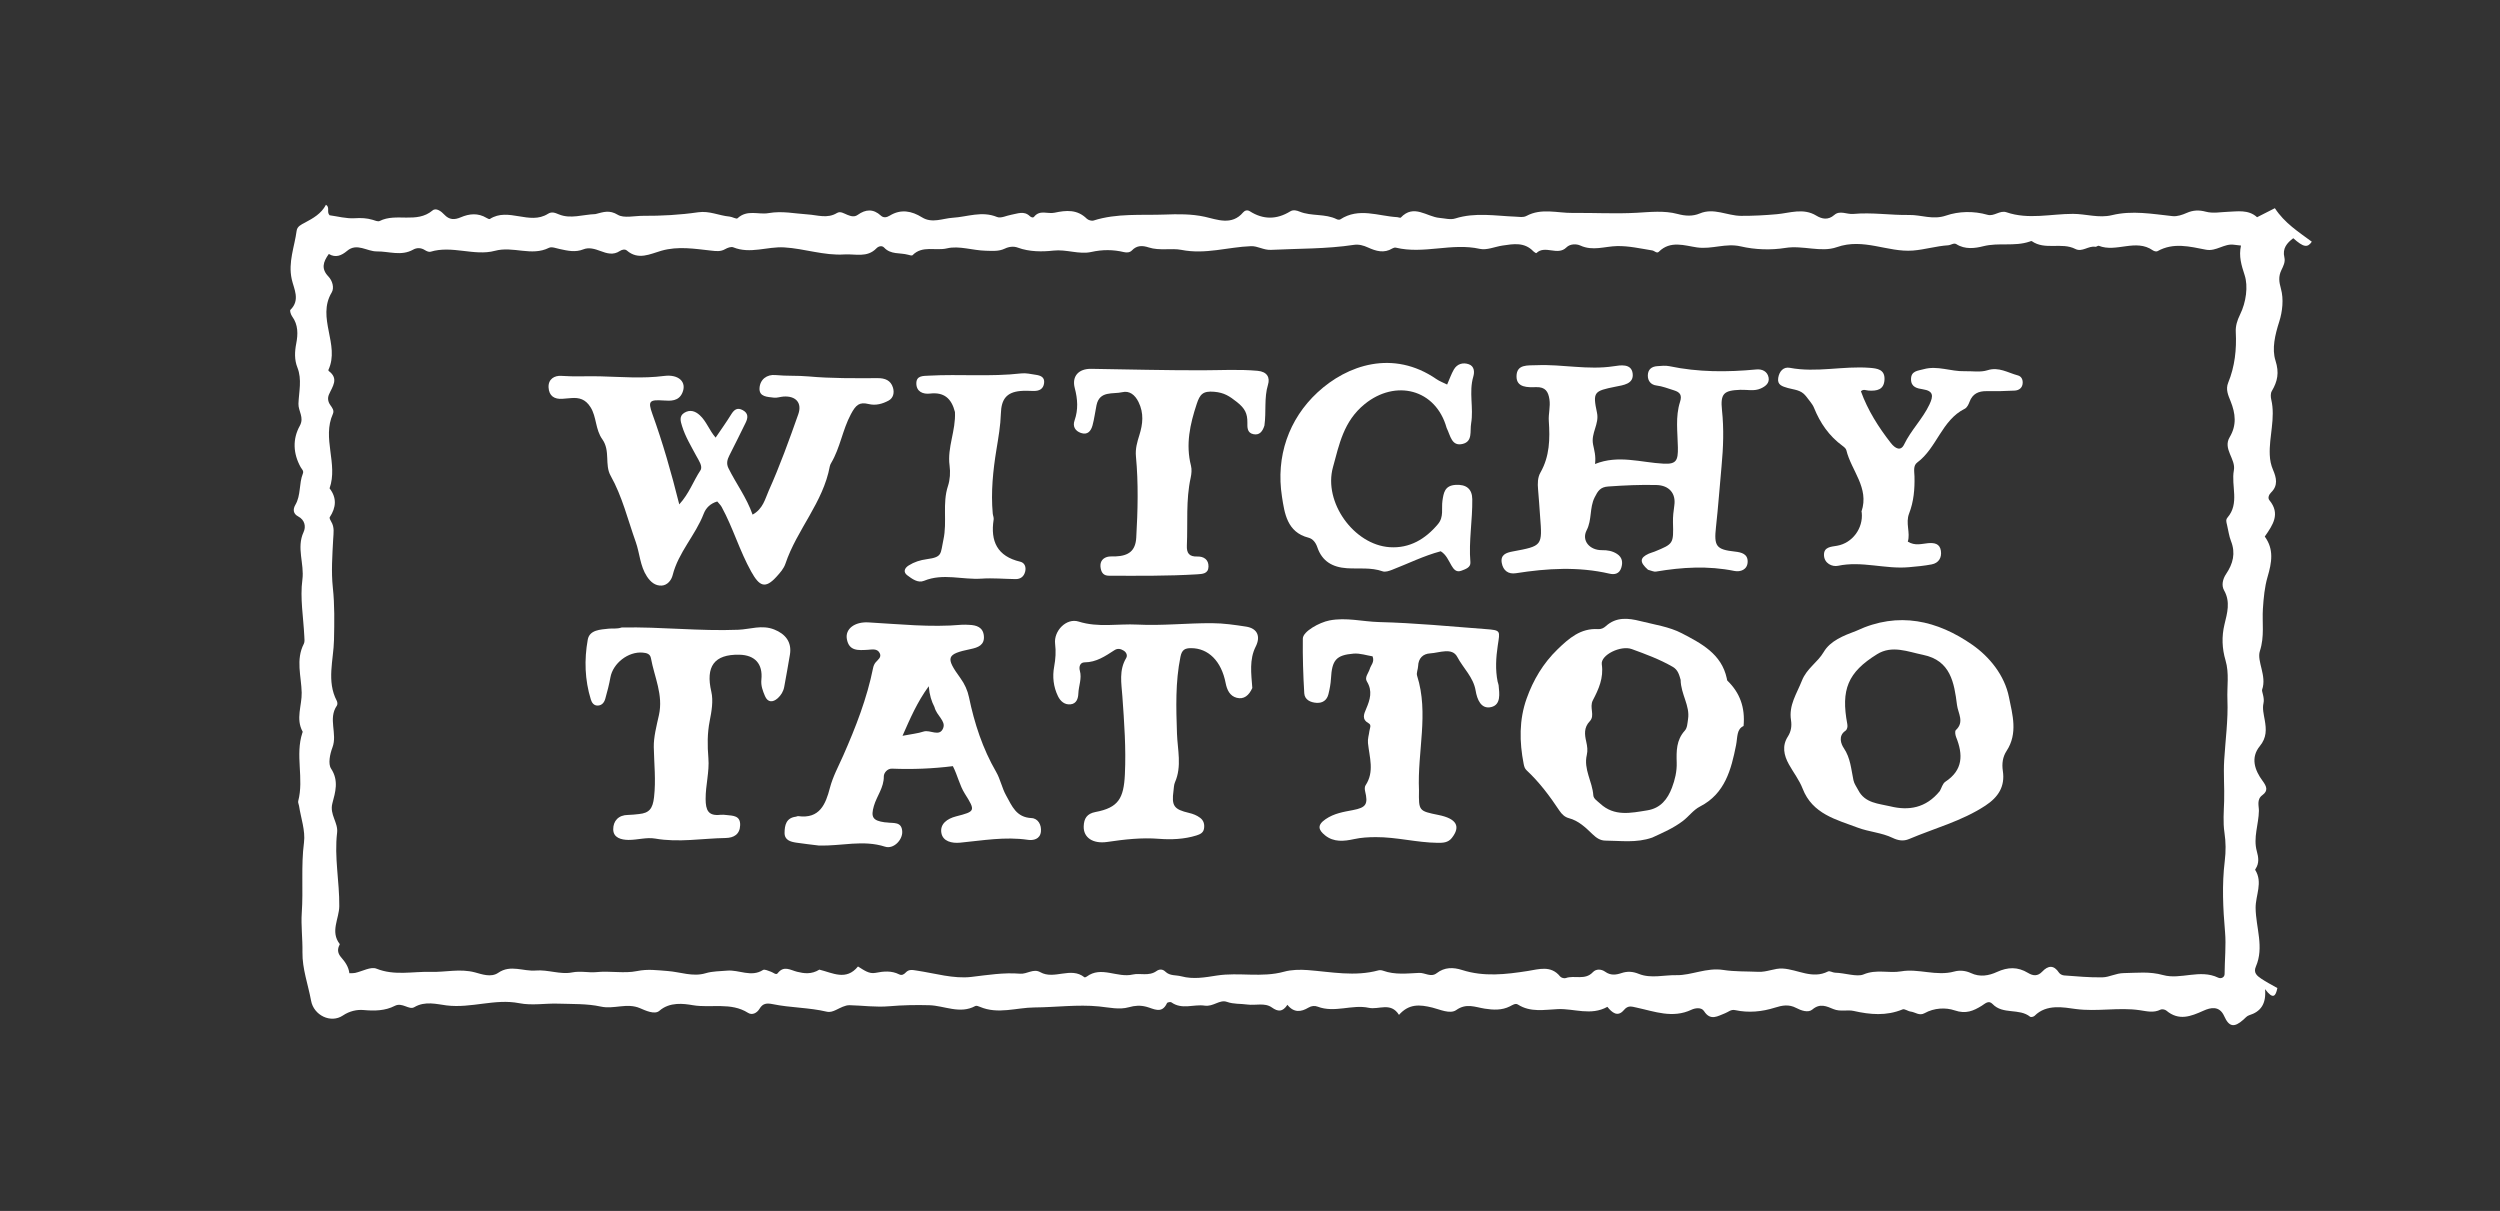
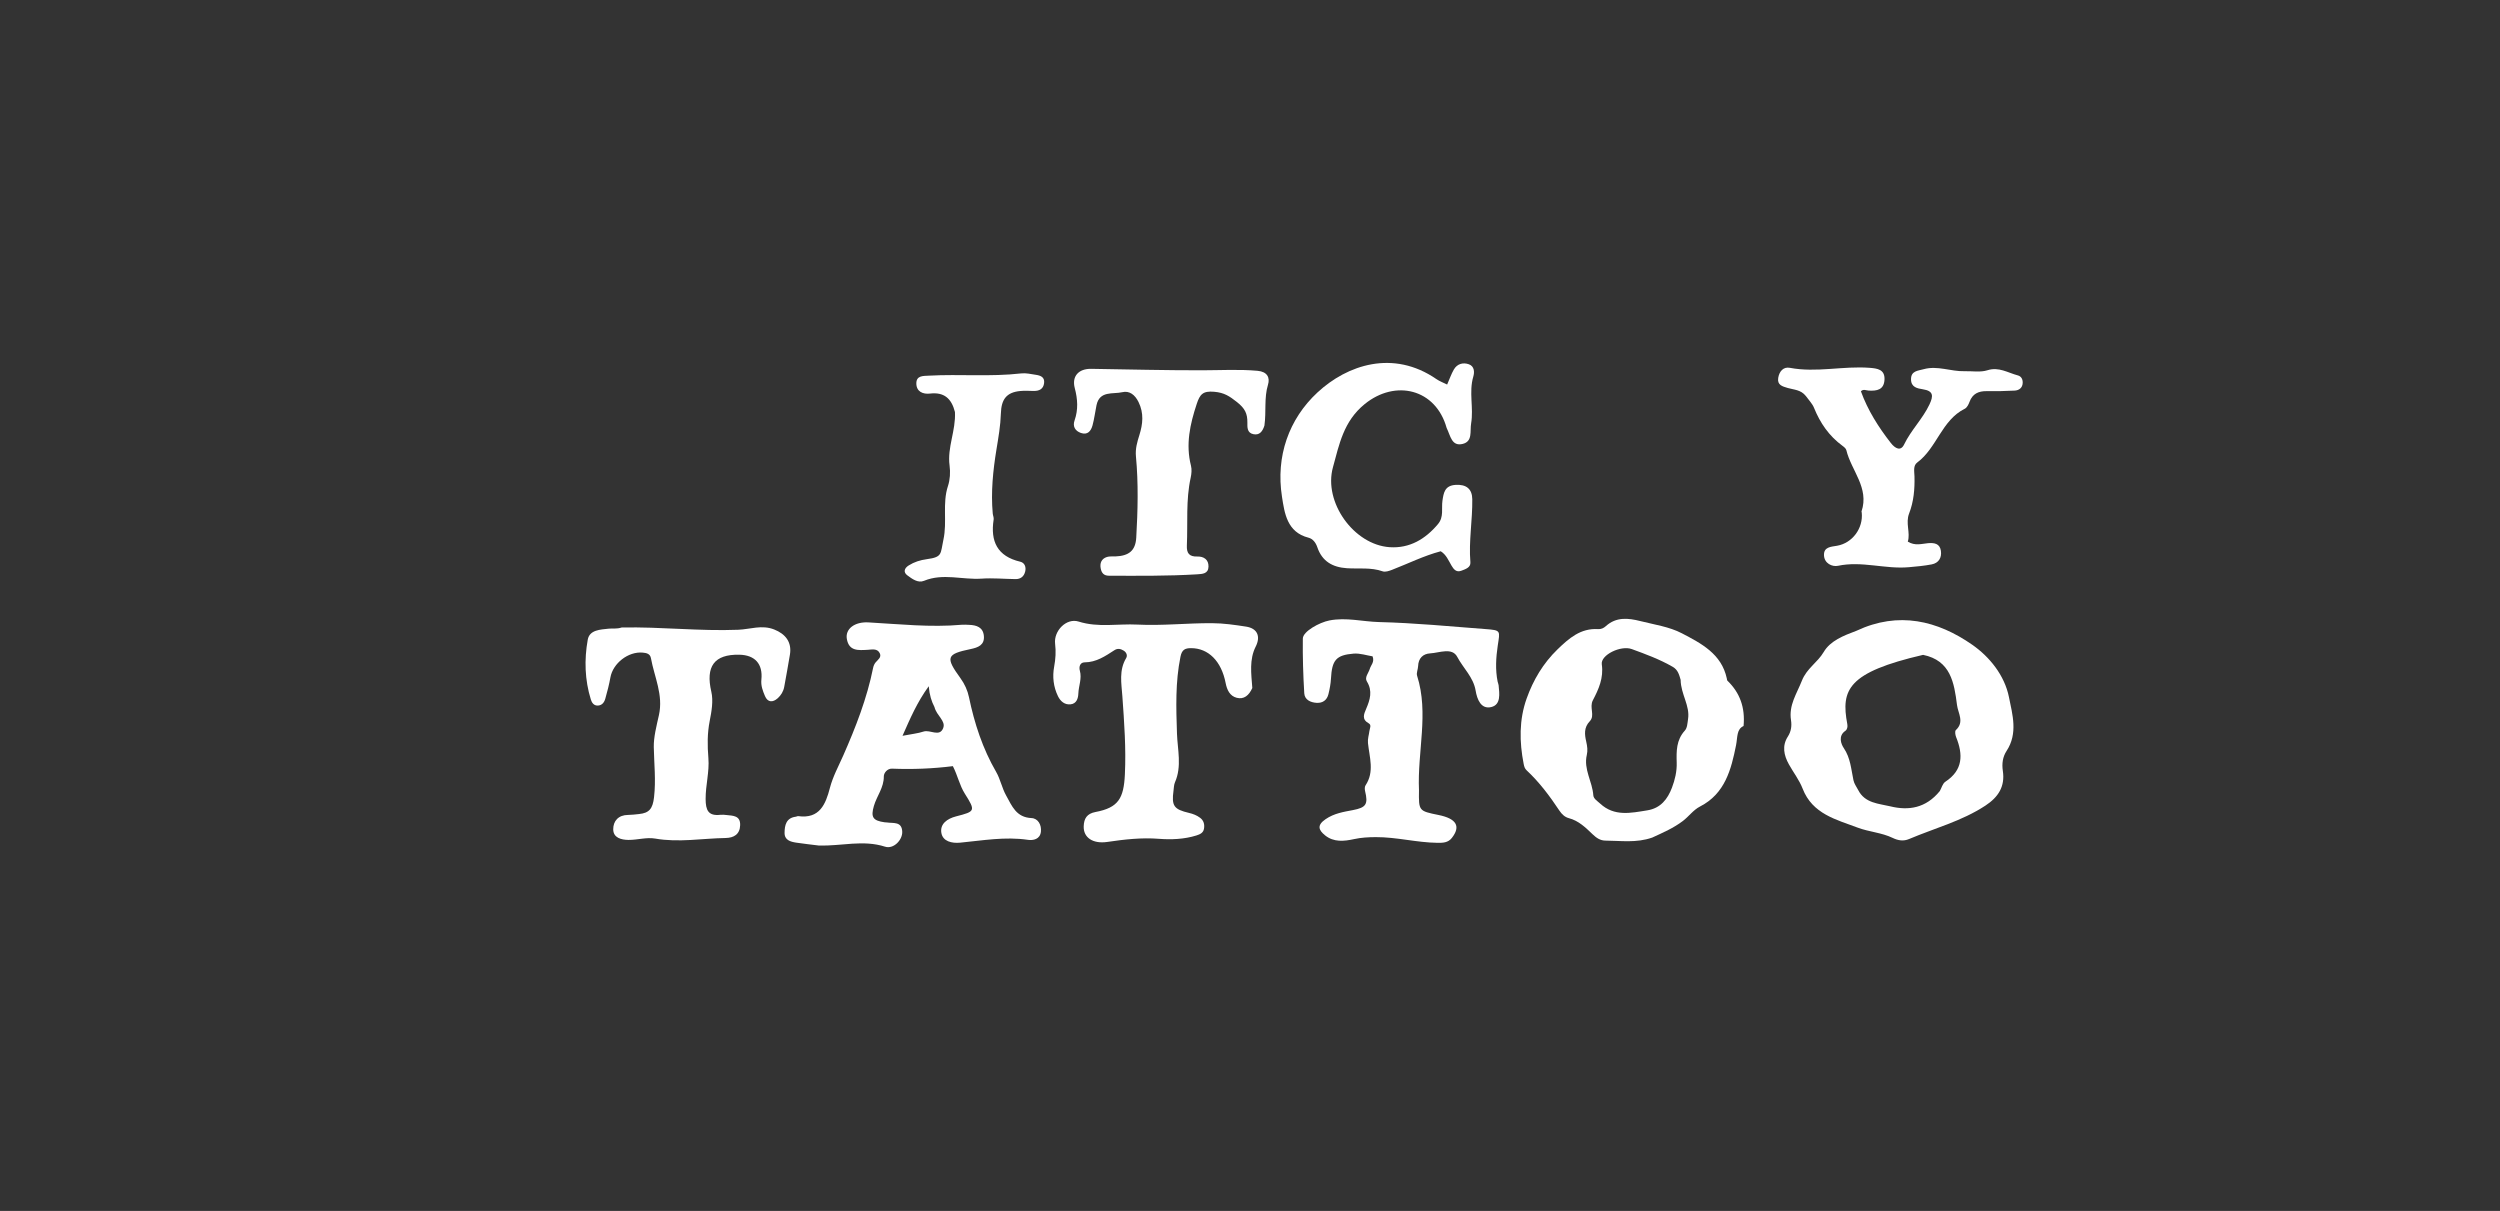
<svg xmlns="http://www.w3.org/2000/svg" width="100%" height="100%" viewBox="0 0 1024 496" version="1.1" xml:space="preserve" style="fill-rule:evenodd;clip-rule:evenodd;stroke-linejoin:round;stroke-miterlimit:2;">
  <rect x="0" y="0" width="1024" height="496" fill="#333333" stroke="none" />
-   <path d="M243.895,87.688C247.211,86.831 249.609,85.898 253.043,87.978C255.518,89.478 259.902,88.383 263.411,88.402C270.927,88.443 278.512,88.035 285.944,86.951C290.6,86.272 294.501,88.332 298.8,88.705C299.94,88.804 301.625,89.846 302.084,89.416C306.028,85.712 310.667,88.012 314.751,87.3C320.426,86.31 325.495,87.494 330.794,87.823C334.855,88.074 338.855,89.663 342.824,87.243C344.25,86.373 345.743,87.478 347.101,88.003C348.563,88.569 349.912,89.02 351.343,87.996C354.57,85.686 357.695,85.458 360.804,88.316C361.904,89.328 363.173,89.097 364.478,88.299C369.004,85.532 373.436,86.391 377.652,89.024C381.788,91.607 386.181,89.441 390.196,89.198C396.277,88.83 402.132,86.303 408.409,88.887C409.96,89.525 412.267,88.303 414.231,87.962C416.791,87.518 419.41,86.244 421.79,88.507C422.293,88.985 423.118,89.348 423.574,88.775C425.939,85.804 429.141,87.724 431.876,87.138C436.758,86.092 441.214,85.711 445.136,89.567C445.751,90.171 447.139,90.579 447.929,90.327C457.493,87.269 467.55,88.243 477.241,87.878C482.247,87.69 488.033,87.581 493.517,88.799C498.512,89.908 504.562,92.503 509.191,86.988C509.853,86.2 510.912,85.884 511.909,86.519C517.425,90.036 522.935,89.986 528.475,86.585C529.769,85.791 531.171,86.213 532.343,86.687C537.237,88.662 542.771,87.416 547.568,89.806C547.965,90.004 548.661,90.076 548.991,89.859C556.596,84.873 564.523,88.524 572.324,88.948C572.815,88.974 573.559,89.336 573.75,89.132C579.112,83.425 584.348,88.791 589.628,89.251C591.77,89.438 594.118,90.102 596.039,89.495C604.283,86.89 612.566,88.437 620.84,88.75C622.342,88.807 623.88,89.173 625.255,88.433C631.387,85.136 637.876,87.285 644.19,87.219C652.949,87.127 661.669,87.644 670.483,87.15C675.813,86.852 681.657,86.177 687.119,87.637C690.239,88.472 693.251,88.687 696.233,87.433C702.013,85.003 707.45,88.383 713.116,88.412C718.066,88.436 722.901,88.182 727.826,87.737C733.121,87.259 738.633,85.067 743.983,88.333C746.207,89.69 748.793,90.291 751.344,88.04C753.601,86.048 756.488,87.868 759.097,87.627C766.758,86.919 774.444,88.184 781.998,88.054C786.94,87.969 791.689,90.155 797.086,88.302C802.242,86.532 808.37,86.345 814.084,87.981C816.798,88.758 819.154,86.012 821.847,86.942C830.823,90.041 840.066,87.594 849.078,87.6C854.401,87.603 859.699,89.436 865.054,88.131C873.358,86.108 881.619,87.642 889.905,88.529C891.774,88.729 893.896,88 895.683,87.208C898.284,86.054 900.748,85.971 903.442,86.698C906.483,87.518 909.562,86.845 912.591,86.75C916.323,86.634 920.956,85.721 924.496,88.974C926.906,87.75 929.386,86.491 931.786,85.272C935.742,91.357 941.462,94.969 946.918,99.005C945.179,101.514 943.585,101.393 939.32,97.572C936.705,99.535 934.809,101.771 935.682,105.415C936.149,107.365 935.213,109.036 934.444,110.66C933.202,113.285 933.468,115.389 934.294,118.37C935.434,122.489 934.914,127.568 933.577,131.747C931.861,137.109 930.493,142.858 932.039,147.698C933.644,152.723 932.875,156.208 930.521,160.211C929.997,161.103 930.047,162.562 930.303,163.648C932.103,171.261 929.364,178.744 929.696,186.331C929.794,188.585 930.193,190.49 931.043,192.473C932.409,195.658 933.187,198.835 930.25,201.711C929.375,202.568 928.76,203.932 929.55,204.893C934.134,210.475 930.969,215.008 927.653,219.769C931.466,225.018 930.555,230.322 928.769,236.391C927.611,240.328 927.168,244.926 926.885,249.342C926.522,255.018 927.603,260.638 925.651,266.653C924.281,270.875 928.582,276.758 926.56,282.498C926.315,283.192 927.656,285.798 927.125,288.038C926.616,290.181 927.239,292.655 927.638,294.935C928.313,298.781 928.466,302.149 925.62,305.615C921.75,310.329 923.525,315.476 926.742,319.827C928.454,322.143 929.124,323.891 926.669,325.686C924.227,327.471 925.284,330.183 925.248,332.141C925.145,337.679 922.85,343.128 924.398,348.688C925.095,351.192 925.423,353.558 923.9,355.856C923.81,355.993 923.667,356.226 923.718,356.306C926.97,361.441 923.846,366.724 923.901,371.913C923.985,379.912 927.47,387.95 923.996,395.925C922.888,398.468 924.534,399.719 926.161,400.835C928.184,402.224 930.404,403.326 932.806,404.706C932.142,408.036 931.09,409.596 927.768,405.146C928.293,411.205 926.009,414.384 921.221,415.857C920.34,416.128 919.624,417.005 918.886,417.662C915.157,420.982 913.037,420.699 911.032,416.206C909.061,411.79 905.386,412.705 902.584,413.967C897.315,416.34 892.458,418.254 887.325,413.933C886.785,413.478 885.564,413.241 884.976,413.535C882.106,414.972 879.409,414.215 876.431,413.778C867.785,412.509 859.099,414.47 850.211,413.288C845.309,412.636 838.27,411.126 833.372,416.077C832.992,416.462 831.874,416.73 831.565,416.478C827.068,412.826 820.391,415.698 816.161,411.252C814.52,409.527 813.058,411.131 811.738,411.947C808.285,414.08 805.22,415.418 800.662,413.862C796.949,412.595 792.225,412.809 788.324,414.991C786.138,416.215 784.496,414.558 782.598,414.338C781.465,414.207 780.135,413.107 779.306,413.448C772.632,416.193 766.095,415.618 759.203,414.069C756.754,413.518 753.751,414.468 751.027,413.348C748.164,412.172 745.491,410.813 742.332,413.506C740.629,414.957 737.726,413.911 735.69,412.841C732.723,411.281 730.005,411.783 727.045,412.72C721.713,414.407 716.228,414.939 710.705,413.745C708.967,413.369 707.946,414.517 706.591,415.027C703.656,416.132 700.638,418.339 697.974,414.159C696.89,412.456 694.283,412.896 692.826,413.586C685.107,417.239 677.738,414.304 670.325,412.706C668.285,412.267 666.865,411.681 665.159,413.709C662.581,416.775 660.242,414.72 658.383,412.399C651.611,416.168 644.802,413.056 638.121,413.332C632.594,413.561 626.908,414.773 621.712,411.449C620.722,410.816 619.505,411.672 618.442,412.21C615.158,413.875 611.598,413.679 608.164,413.146C604.205,412.53 600.673,410.76 596.468,413.72C593.953,415.491 589.666,413.436 586.744,412.716C581.392,411.399 577.108,411.112 573.024,415.689C569.633,410.286 564.749,413.689 560.637,412.796C553.821,411.315 546.699,414.992 539.722,412.329C538.56,411.886 537.24,411.94 535.912,412.737C533.006,414.483 529.994,414.954 527.324,411.575C525.335,414.54 523.516,414.475 520.944,412.654C518.013,410.58 514.236,411.935 510.852,411.451C508.111,411.058 505.354,411.366 502.568,410.372C499.528,409.286 497.049,412.443 493.399,411.905C488.969,411.252 484.15,413.687 479.779,410.547C479.422,410.291 478.155,410.543 478.002,410.876C475.877,415.505 472.555,413.152 469.554,412.369C467.108,411.731 464.953,411.834 462.363,412.567C458.47,413.669 454.286,412.65 450.165,412.239C441.409,411.366 432.49,412.59 423.708,412.651C416.341,412.703 408.768,415.561 401.414,412.415C400.815,412.159 399.936,411.817 399.487,412.062C393.206,415.497 386.822,411.914 380.625,411.736C375.204,411.58 369.479,411.705 364.331,412.153C358.7,412.643 353.44,411.857 348.008,411.729C346.148,411.686 344.197,412.834 342.401,413.68C341.143,414.272 339.985,414.703 338.592,414.374C331.345,412.662 323.835,412.802 316.577,411.312C314.066,410.796 312.445,410.941 311.113,413.172C310.039,414.971 308.073,415.928 306.412,414.872C299.356,410.386 291.247,413.006 283.735,411.722C280.11,411.103 274.358,410.27 270.065,414.034C268.149,415.715 264.297,413.876 262.154,412.957C256.727,410.633 251.53,413.5 246.045,412.287C240.538,411.069 234.401,411.285 228.533,411.091C223.249,410.916 217.981,411.954 212.657,410.906C202.755,408.958 193.024,413.062 182.924,411.821C179.01,411.341 174.132,409.882 169.677,412.548C167.55,413.821 164.789,410.416 161.707,412.001C157.744,414.04 153.425,414.119 148.881,413.707C146.266,413.47 143.183,414.106 140.456,415.945C135.47,419.308 128.506,415.849 127.421,409.905C126.209,403.267 123.771,396.821 123.885,389.981C123.974,384.59 123.253,378.955 123.602,373.944C124.271,364.335 123.259,354.7 124.513,345.087C125.143,340.253 123.247,335.09 122.485,330.076C122.385,329.419 121.993,328.705 122.146,328.125C124.576,318.918 120.831,309.341 123.843,300.18C123.895,300.022 124.033,299.811 123.977,299.711C121.034,294.43 123.691,289.018 123.572,283.674C123.423,276.996 121.074,270.244 124.455,263.692C124.873,262.882 124.696,261.717 124.651,260.723C124.298,252.948 122.841,245.032 123.854,237.444C124.732,230.868 121.337,224.413 124.356,217.923C125.338,215.813 124.959,212.994 122.095,211.503C120.105,210.466 119.884,208.654 120.973,206.801C123.31,202.824 122.396,198.089 124.061,193.963C124.513,192.843 123.6,192.175 123.125,191.316C120.057,185.759 119.787,179.845 122.79,174.424C124.713,170.954 122.14,168.42 122.247,165.355C122.417,160.474 123.771,155.436 121.8,150.49C120.561,147.381 120.685,144.067 121.345,140.667C122.071,136.925 122.178,133.052 119.681,129.634C119.142,128.897 118.612,127.243 118.953,126.911C123.109,122.864 120.342,118.28 119.484,114.333C117.964,107.34 120.638,101.092 121.501,94.533C121.741,92.709 123.373,92.01 124.895,91.193C128.241,89.398 131.606,87.543 133.51,83.871C135.253,84.933 133.674,86.806 135.001,88.172C138.219,88.605 141.814,89.611 145.329,89.386C147.894,89.221 150.222,89.317 152.622,90.032C153.57,90.314 154.808,90.876 155.513,90.519C162.318,87.074 170.665,91.681 177.16,86.211C178.637,84.968 180.731,86.55 181.977,87.893C184.025,90.1 186.149,90.115 188.744,89.002C192.231,87.506 195.803,87.16 199.272,89.246C199.688,89.496 200.392,89.861 200.652,89.692C208.218,84.803 216.872,92.334 224.427,87.587C225.987,86.606 227.228,87.104 228.949,87.817C233.688,89.78 238.639,87.889 243.895,87.688M335.614,397.158C341.054,398.493 346.615,401.832 351.43,395.867C353.83,397.351 355.953,399.007 358.58,398.486C361.919,397.824 365.141,397.51 368.307,399.106C369.371,399.642 370.267,399.118 370.976,398.352C372.33,396.888 373.847,397.308 375.565,397.564C382.99,398.67 390.612,401.001 397.84,400.149C404.527,399.362 411.115,398.274 417.834,398.831C420.678,399.067 423.268,396.601 426.097,398.203C431.839,401.453 438.589,395.818 444.187,400.291C444.334,400.408 444.856,400.209 445.102,400.024C451.098,395.527 457.598,400.67 464.024,399.157C466.898,398.481 470.603,399.966 473.702,397.745C474.898,396.887 476.225,396.899 477.348,397.995C479.201,399.803 481.654,399.307 483.83,399.89C488.835,401.231 493.516,400.336 498.449,399.574C507.523,398.172 516.824,400.539 525.978,398.001C528.939,397.179 532.517,397.105 535.636,397.346C545.321,398.096 554.941,400.105 564.635,397.454C565.224,397.293 565.973,397.402 566.564,397.617C571.376,399.36 576.393,398.716 581.269,398.499C583.706,398.39 586.104,400.448 588.482,398.605C591.69,396.119 595.226,396.145 598.863,397.309C607.81,400.174 616.754,399.129 625.794,397.713C630.292,397.009 635.256,395.269 639.026,399.96C639.447,400.484 640.692,400.852 641.314,400.626C644.903,399.325 649.204,401.667 652.426,398.216C653.764,396.781 655.88,396.877 657.516,398.047C659.678,399.594 661.838,399.351 664.127,398.585C666.554,397.773 668.727,397.876 671.3,398.918C676.168,400.889 681.673,399.322 686.669,399.426C692.767,399.554 698.984,396.213 705.912,397.299C710.497,398.018 715.466,397.841 720.18,398.057C723.838,398.225 726.819,396.514 730.218,396.714C736.388,397.078 742.305,401.185 748.763,397.909C749.45,397.561 750.653,398.388 751.622,398.41C755.61,398.502 760.611,400.26 763.278,399.132C768.619,396.875 773.646,398.747 778.738,397.861C785.846,396.623 793.157,399.954 800.452,397.941C802.761,397.304 805.224,397.595 807.313,398.584C811.016,400.336 814.724,399.601 817.91,398.134C822.448,396.044 826.493,395.969 830.666,398.5C832.761,399.77 834.651,399.93 836.484,397.991C838.917,395.417 841.23,395.163 843.39,398.438C843.775,399.022 844.741,399.486 845.471,399.537C850.712,399.902 855.969,400.438 861.207,400.313C864.095,400.244 866.589,398.625 869.942,398.579C875.376,398.504 880.39,397.831 886.015,399.388C893.196,401.376 901.102,396.853 908.551,400.443C909.785,401.038 911.184,400.289 911.192,398.987C911.225,393.232 911.851,387.21 911.382,381.804C910.534,372.02 910.082,362.323 911.257,352.697C911.749,348.67 911.716,344.934 911.14,341.062C910.498,336.751 910.883,332.439 911.012,328.12C911.178,322.533 910.688,316.989 911.029,311.33C911.524,303.136 912.689,294.85 912.351,286.599C912.13,281.23 913.159,275.808 911.573,270.467C910.143,265.65 909.957,260.727 911.144,255.772C912.258,251.122 913.668,246.546 910.97,241.779C909.83,239.765 910.436,237.134 911.814,235.094C914.643,230.907 915.768,226.594 913.823,221.651C912.98,219.508 912.716,217.138 912.165,214.876C911.926,213.897 911.61,212.898 912.357,212.03C917.434,206.139 913.792,199.052 914.995,192.616C915.859,187.996 910.383,183.902 913.273,179.069C916.228,174.128 915.66,169.377 913.662,164.364C912.712,161.979 911.524,159.546 912.675,156.735C915.397,150.088 916.143,143.134 915.772,135.983C915.645,133.529 916.359,131.213 917.524,128.85C920.036,123.76 920.878,117.219 919.409,112.71C918.066,108.588 916.945,104.996 917.907,100.581C916.729,100.445 915.921,100.382 915.123,100.256C911.053,99.614 907.805,103.093 903.552,102.276C896.954,101.008 890.224,99.2 883.704,102.887C883.269,103.133 882.317,102.9 881.835,102.562C874.806,97.639 866.859,103.546 859.659,100.673C859.307,100.532 858.693,101.162 858.263,101.085C855.421,100.581 852.859,103.401 850.068,101.977C844.422,99.097 837.678,102.606 832.23,98.781C832.045,98.651 831.586,98.866 831.273,98.973C825.135,101.054 818.643,99.256 812.341,100.858C808.99,101.71 804.877,102.273 801.321,100.005C800.305,99.357 799.077,100.402 797.969,100.471C793.072,100.776 788.329,102.262 783.505,102.627C773.15,103.41 763.314,97.361 752.338,101.242C745.933,103.507 738.475,100.395 731.296,101.549C725.357,102.503 718.873,102.281 713.016,100.921C706.838,99.487 701.203,102.207 695.097,101.342C690.11,100.635 684.199,98.372 679.469,103.114C678.626,103.959 677.669,102.722 676.787,102.58C671.994,101.808 667.152,100.692 662.35,100.793C657.331,100.898 652.423,102.92 647.31,100.573C645.705,99.836 643.124,99.828 641.61,101.336C637.975,104.956 632.874,100.185 629.291,103.676C629.199,103.766 628.398,103.295 628.071,102.95C624.421,99.104 619.903,99.907 615.426,100.577C612.314,101.042 608.996,102.571 606.147,101.935C594.661,99.368 583.161,104.201 571.755,101.441C571.324,101.337 570.725,101.509 570.328,101.753C566.897,103.86 563.612,102.862 560.329,101.371C558.486,100.535 556.593,99.985 554.521,100.299C543.272,102.002 531.913,101.778 520.596,102.344C517.571,102.496 515.183,100.73 512.417,100.831C502.937,101.178 493.798,104.313 483.877,102.346C479.89,101.556 474.939,102.792 470.496,101.345C467.987,100.528 465.675,100.418 463.636,102.571C462.821,103.432 461.582,103.557 460.353,103.262C455.916,102.2 451.571,102.193 447.021,103.204C441.927,104.336 436.864,102.03 431.379,102.653C427.07,103.143 421.627,103.192 416.884,101.424C415.202,100.797 413.296,101.006 411.528,101.852C409.063,103.031 406.5,102.759 403.793,102.703C398.409,102.59 392.811,100.542 387.891,101.726C383.228,102.848 377.789,100.406 373.781,104.528C373.507,104.81 372.523,104.503 371.907,104.335C368.64,103.444 364.875,104.356 362.146,101.417C361.28,100.485 359.878,100.787 358.979,101.723C355.182,105.677 350.298,103.932 345.847,104.217C337.492,104.752 329.512,101.821 321.209,101.329C314.234,100.916 307.303,104.132 300.34,101.3C299.465,100.945 297.986,101.491 297.03,102.042C295.153,103.122 293.427,102.883 291.347,102.656C284.547,101.913 277.74,100.735 270.849,102.716C266.263,104.034 261.455,106.674 256.759,102.613C256.001,101.957 254.766,102.228 253.908,102.799C251.182,104.614 248.618,103.821 245.843,102.781C243.704,101.98 241.233,101.214 239.006,102.111C235.645,103.466 232.493,102.703 229.239,101.997C227.789,101.682 225.969,100.95 224.864,101.503C217.673,105.1 210.252,100.706 202.703,102.734C194.311,104.988 185.177,100.409 176.349,103.114C175.696,103.314 174.693,102.862 174.029,102.438C172.434,101.42 170.715,101.416 169.259,102.236C164.333,105.012 159.352,102.921 154.366,102.979C150.29,103.027 146.214,99.344 142.19,102.743C139.895,104.683 137.485,105.719 134.687,104.025C132.286,107.351 131.518,110.133 134.504,113.239C136.17,114.973 136.994,117.909 135.857,119.805C129.615,130.21 139.316,141.14 134.528,151.48C134.472,151.599 134.534,151.875 134.636,151.951C138.946,155.142 136.118,158.369 134.73,161.62C134.095,163.107 134.36,164.587 135.279,165.893C136.061,167.003 136.986,168.122 136.353,169.53C131.854,179.523 138.54,190.001 134.988,200.022C138.039,203.949 137.682,207.861 135.065,211.857C134.843,212.195 135.331,213.13 135.667,213.679C137.081,215.986 136.598,218.377 136.467,220.903C136.125,227.494 135.632,234.172 136.331,240.695C137.101,247.887 136.952,254.918 136.805,262.112C136.639,270.325 133.692,278.984 137.958,287.088C138.232,287.608 138.297,288.576 137.994,289.011C134.251,294.379 138.315,300.532 136.167,306.167C135.155,308.821 134.31,312.862 135.6,314.813C138.872,319.762 137.328,324.526 136.138,329.056C134.931,333.651 138.577,336.91 138.078,341.071C136.871,351.141 139.074,361.122 138.968,371.19C138.914,376.311 135.185,381.582 139.144,386.665C139.249,386.8 138.936,387.265 138.811,387.573C138.105,389.314 138.54,390.755 139.761,392.156C141.385,394.02 142.804,396.046 143.102,398.638C144.115,398.592 144.788,398.652 145.418,398.516C148.379,397.877 151.869,395.833 154.18,396.76C161.643,399.752 169.03,397.858 176.466,398.083C182.459,398.264 188.383,396.656 194.534,398.284C197.32,399.021 201.12,400.505 204.103,398.445C209.116,394.981 214.371,397.968 219.483,397.525C224.342,397.105 229.535,399.244 234.201,398.325C237.875,397.601 241.22,398.501 244.214,398.186C249.904,397.588 255.659,398.833 260.904,397.753C265.387,396.829 269.272,397.426 273.477,397.731C278.645,398.106 283.756,400.211 288.989,398.643C291.907,397.768 294.838,397.852 297.788,397.576C302.703,397.117 307.646,400.421 312.535,397.304C313.206,396.876 314.723,397.689 315.816,398.034C316.73,398.322 317.866,399.501 318.526,398.646C321.091,395.323 323.717,397.359 326.525,398.048C329.331,398.737 332.326,399.191 335.614,397.158Z" style="fill:white;fill-rule:nonzero;" />
-   <path d="M246.76,180.003C243.774,175.867 244.434,170.814 241.872,166.774C239.8,163.507 237.286,162.786 233.936,163.056C232.774,163.15 231.612,163.241 230.451,163.34C227.037,163.633 224.864,162.139 224.689,158.686C224.514,155.242 227.148,153.756 229.918,153.959C235.221,154.349 240.497,154.007 245.766,154.144C254.522,154.37 263.244,155.127 271.997,153.99C278.003,153.21 281.448,156.486 279.468,160.946C277.939,164.388 274.712,164.24 271.734,164.035C266.043,163.645 265.313,164.285 267.17,169.436C271.473,181.373 274.971,193.551 278.224,206.594C282.315,202.118 284.008,197.002 286.883,192.674C287.983,191.019 286.184,188.574 285.165,186.663C283.052,182.699 280.698,178.841 279.367,174.518C278.787,172.636 278.069,170.458 280.263,169.097C282.544,167.682 284.695,168.298 286.629,170.068C289.368,172.574 290.488,176.227 293.12,179.249C295.317,175.997 297.499,172.978 299.443,169.812C300.668,167.817 301.959,166.742 304.278,168.022C306.606,169.307 306.388,171.168 305.414,173.152C303.216,177.63 301.011,182.105 298.746,186.55C297.87,188.269 297.45,189.901 298.37,191.765C301.5,198.111 305.817,203.789 308.257,210.79C312.57,208.438 313.417,204.236 314.835,201.074C319.42,190.851 323.238,180.267 326.972,169.688C328.635,164.975 325.919,162.079 320.906,162.43C319.586,162.523 318.238,163.045 316.97,162.876C314.421,162.537 310.879,162.64 311.101,158.968C311.315,155.417 314.091,153.273 317.686,153.628C322.172,154.07 326.679,153.777 331.104,154.177C340.587,155.035 350.055,154.924 359.539,154.888C362.417,154.876 364.859,155.729 365.769,158.807C366.396,160.928 365.876,163.048 363.982,164.074C361.521,165.408 358.73,166.209 355.842,165.503C352.008,164.566 350.587,165.801 348.539,169.627C345.084,176.081 344.148,183.378 340.466,189.606C340.215,190.031 339.978,190.503 339.891,190.981C337.186,205.801 326.405,216.942 321.723,230.865C321.027,232.935 319.555,234.57 318.087,236.19C313.412,241.349 311.062,240.164 307.701,234.144C302.926,225.593 300.256,216.197 295.605,207.67C295.15,206.836 294.406,206.16 293.788,205.401C290.944,206.221 289.128,208.097 288.258,210.37C284.872,219.226 277.862,226.22 275.511,235.62C275.007,237.634 273.384,239.72 271.036,239.854C268.396,240.004 266.474,238.392 264.98,236.118C262.137,231.79 262.054,226.632 260.393,221.975C257.143,212.866 254.893,203.371 250.103,194.838C247.587,190.357 250.055,184.713 246.76,180.003Z" style="fill:white;fill-rule:nonzero;" />
-   <path d="M675.026,233.372C671.465,230.232 671.644,228.459 675.335,226.781C676.089,226.438 676.917,226.26 677.686,225.945C685.535,222.733 685.478,222.731 685.252,213.946C685.192,211.633 685.469,209.291 685.804,206.993C686.52,202.079 683.641,198.799 678.515,198.666C671.898,198.493 665.31,198.807 658.708,199.27C655.504,199.494 654.49,201.056 653.143,203.78C651.012,208.089 652.127,212.862 649.887,217.205C647.71,221.427 651.142,225.411 656.168,225.345C658.435,225.315 660.462,225.666 662.329,226.881C664.487,228.285 664.794,230.329 664.063,232.598C663.294,234.984 661.428,235.478 659.257,234.975C646.482,232.017 633.709,232.785 620.907,234.793C617.814,235.278 615.705,233.728 615.129,230.627C614.493,227.205 616.945,226.375 619.567,225.886C631.781,223.612 631.777,223.619 630.815,211.386C630.529,207.745 630.338,204.095 629.993,200.46C629.766,198.076 629.814,195.568 630.933,193.608C634.773,186.882 634.896,179.818 634.387,172.351C634.198,169.573 635.1,166.542 634.647,163.565C634.167,160.404 633.017,158.464 629.188,158.57C625.867,158.662 621.105,158.893 621.165,154.109C621.228,149.077 625.757,149.733 629.51,149.58C639.979,149.153 650.38,151.629 660.896,150.022C663.751,149.586 668.253,148.792 668.744,153.034C669.238,157.312 664.844,157.751 661.647,158.398C652.906,160.165 652.308,160.498 654.132,169.078C655.122,173.735 651.594,177.339 652.521,182.061C652.945,184.223 653.756,186.752 653.325,190.056C662.903,186.184 672.137,189.463 681.458,189.927C686.634,190.185 687.353,188.588 687.263,183.264C687.158,177.056 686.186,170.716 688.137,164.628C689.023,161.863 688.21,160.66 685.593,159.858C683.23,159.133 680.976,158.204 678.458,157.896C676.306,157.632 674.886,156.095 674.949,153.721C675.013,151.286 676.52,150.139 678.797,149.981C680.451,149.866 682.18,149.656 683.77,149.99C695.598,152.478 707.49,152.464 719.454,151.323C721.734,151.105 723.923,152.095 724.411,154.605C724.861,156.915 723.173,158.234 721.239,159.111C718.522,160.345 715.632,159.558 712.837,159.667C706.149,159.927 704.587,161.092 705.33,168.054C706.148,175.714 705.861,183.275 705.154,190.879C704.381,199.198 703.786,207.536 702.87,215.838C702.001,223.726 702.901,225.091 710.663,225.938C713.345,226.231 715.928,226.919 715.839,230.129C715.748,233.4 712.833,234.358 710.401,233.862C699.643,231.67 688.989,232.313 678.296,234.122C677.394,234.275 676.37,233.712 675.026,233.372Z" style="fill:white;fill-rule:nonzero;" />
  <path d="M335.468,346.341C332.081,345.915 329.11,345.596 326.158,345.15C323.764,344.788 321.317,344.12 321.357,341.097C321.397,337.997 322.017,334.999 325.99,334.519C326.318,334.479 326.651,334.248 326.956,334.29C335.76,335.499 338.204,329.33 339.916,322.769C341.145,318.061 343.428,313.916 345.36,309.539C350.487,297.921 355.119,286.066 357.635,273.523C357.791,272.746 358.149,271.923 358.652,271.321C359.598,270.188 361.194,269.23 360.337,267.535C359.301,265.483 357.158,266.07 355.405,266.162C351.63,266.359 347.743,266.81 346.866,261.709C346.153,257.565 350.106,254.619 355.695,254.931C368.422,255.642 381.132,257.044 393.908,255.903C394.898,255.814 395.906,255.904 396.905,255.938C399.991,256.044 402.671,256.893 402.997,260.491C403.336,264.231 400.564,265.233 397.641,265.841C387.628,267.922 387.15,269.181 393.434,277.832C395.137,280.177 396.327,282.853 396.879,285.509C399.122,296.302 402.476,306.602 408.032,316.197C409.755,319.172 410.377,322.722 412.098,325.807C414.514,330.14 416.217,334.796 422.503,335.083C425.174,335.205 426.672,337.866 426.354,340.684C426.006,343.77 423.214,344.318 421.034,343.995C411.659,342.608 402.481,344.275 393.235,345.16C389.929,345.477 386.169,344.669 385.581,341.143C384.969,337.464 387.971,335.322 391.6,334.389C399.499,332.358 399.663,332.194 395.193,325.092C393.025,321.648 392.275,317.698 390.298,313.816C382.033,314.849 373.72,315.18 365.382,314.84C363.439,314.761 361.994,316.617 362.011,318.009C362.065,322.599 359.134,326.026 357.95,330.099C356.619,334.675 357.487,336.129 362.293,336.803C362.623,336.849 362.962,336.828 363.289,336.88C365.911,337.296 369.429,336.348 369.559,340.721C369.657,344.043 366.016,347.926 362.509,346.798C353.539,343.913 344.744,346.579 335.468,346.341M382.756,289.598C381.555,287.277 380.742,284.821 380.41,281.078C375.576,287.766 372.853,294.198 369.67,301.384C373.484,300.643 375.974,300.413 378.285,299.645C380.984,298.748 384.828,302.026 386.321,298.251C387.503,295.262 383.653,293.213 382.756,289.598Z" style="fill:white;fill-rule:nonzero;" />
  <path d="M676.749,343.073C670.212,345.36 663.863,344.346 657.578,344.314C655.468,344.303 653.873,343.194 652.356,341.742C649.486,338.996 646.648,336.177 642.574,335.109C640.955,334.685 639.723,333.523 638.751,332.062C634.801,326.119 630.549,320.41 625.3,315.519C624.546,314.816 624.301,313.966 624.096,312.922C622.324,303.872 622.195,294.862 625.313,286.112C628.019,278.52 632.077,271.676 637.956,265.988C642.654,261.443 647.432,257.231 654.592,257.684C655.821,257.762 656.857,257.287 657.762,256.462C661.986,252.615 666.928,253.139 671.847,254.386C677.602,255.844 683.745,256.704 688.895,259.399C696.765,263.516 705.15,267.788 707.298,277.886C707.367,278.21 707.369,278.632 707.574,278.831C712.64,283.741 714.872,289.768 714.166,297.375C711.259,298.669 711.744,301.943 711.086,305.242C709.108,315.161 706.583,325.101 696.337,330.343C693.571,331.759 691.753,334.421 689.267,336.301C685.455,339.184 681.303,340.978 676.749,343.073M688.387,278.453C687.78,276.39 687.317,274.381 685.136,273.124C679.81,270.054 674.086,267.947 668.358,265.858C663.881,264.225 655.54,268.279 656.094,272.117C656.903,277.729 654.78,282.36 652.433,286.84C650.883,289.801 653.431,293.064 651.172,295.425C648.682,298.028 649.062,300.904 649.729,303.82C650.15,305.658 650.385,307.421 649.956,309.234C648.566,315.105 652.256,320.16 652.622,325.767C652.714,327.17 654.3,328.113 655.417,329.146C661.251,334.539 667.97,332.998 674.715,331.924C680.204,331.05 683.054,327.309 684.83,322.648C686.066,319.406 686.883,315.936 686.778,312.398C686.638,307.692 686.587,303.124 690.092,299.27C691.133,298.126 691.155,296.271 691.417,294.6C692.297,289.007 688.481,284.467 688.387,278.453Z" style="fill:white;fill-rule:nonzero;" />
-   <path d="M760.412,258.363C777.677,250.26 793.631,254.209 807.824,264.084C814.845,268.969 821.05,276.528 822.864,285.525C824.312,292.703 826.606,300.408 821.891,307.584C820.292,310.018 819.922,312.84 820.363,315.761C821.332,322.178 818.485,326.521 813.22,329.982C803.525,336.355 792.425,339.225 781.96,343.665C779.661,344.641 777.482,344.293 775.243,343.211C770.715,341.023 765.547,340.75 760.958,339.017C752.157,335.695 742.379,333.453 738.351,323.012C736.992,319.489 734.563,316.388 732.712,313.045C730.666,309.35 729.858,305.487 732.307,301.689C733.685,299.552 733.954,297.274 733.596,294.984C732.631,288.817 735.953,284.159 738.055,278.815C740.049,273.744 744.464,271.371 746.982,267.077C749.683,262.471 755.034,260.389 760.412,258.363M794.555,324.001C795.285,322.713 795.696,320.937 796.797,320.214C804.077,315.436 804.122,309.102 801.229,301.921C800.88,301.055 800.645,299.481 801.11,299.053C804.726,295.721 802.021,292.177 801.592,288.785C800.435,279.629 798.982,270.542 787.697,268.231C781.443,266.95 775.003,264.152 768.871,267.95C756.842,275.399 753.99,282.474 756.657,296.609C756.863,297.701 756.618,298.826 755.855,299.35C752.755,301.479 754.188,304.897 755.197,306.385C757.984,310.499 758.224,315.094 759.175,319.576C759.503,321.12 760.424,322.234 761.086,323.548C763.867,329.065 769.564,329.129 774.316,330.288C781.724,332.095 788.837,331.062 794.555,324.001Z" style="fill:white;fill-rule:nonzero;" />
+   <path d="M760.412,258.363C777.677,250.26 793.631,254.209 807.824,264.084C814.845,268.969 821.05,276.528 822.864,285.525C824.312,292.703 826.606,300.408 821.891,307.584C820.292,310.018 819.922,312.84 820.363,315.761C821.332,322.178 818.485,326.521 813.22,329.982C803.525,336.355 792.425,339.225 781.96,343.665C779.661,344.641 777.482,344.293 775.243,343.211C770.715,341.023 765.547,340.75 760.958,339.017C752.157,335.695 742.379,333.453 738.351,323.012C736.992,319.489 734.563,316.388 732.712,313.045C730.666,309.35 729.858,305.487 732.307,301.689C733.685,299.552 733.954,297.274 733.596,294.984C732.631,288.817 735.953,284.159 738.055,278.815C740.049,273.744 744.464,271.371 746.982,267.077C749.683,262.471 755.034,260.389 760.412,258.363M794.555,324.001C795.285,322.713 795.696,320.937 796.797,320.214C804.077,315.436 804.122,309.102 801.229,301.921C800.88,301.055 800.645,299.481 801.11,299.053C804.726,295.721 802.021,292.177 801.592,288.785C800.435,279.629 798.982,270.542 787.697,268.231C756.842,275.399 753.99,282.474 756.657,296.609C756.863,297.701 756.618,298.826 755.855,299.35C752.755,301.479 754.188,304.897 755.197,306.385C757.984,310.499 758.224,315.094 759.175,319.576C759.503,321.12 760.424,322.234 761.086,323.548C763.867,329.065 769.564,329.129 774.316,330.288C781.724,332.095 788.837,331.062 794.555,324.001Z" style="fill:white;fill-rule:nonzero;" />
  <path d="M581.218,323.72C581.098,332.17 581.098,332.17 589.226,333.819C596.591,335.314 598.403,338.458 594.684,343.215C593.132,345.199 591,345.245 588.808,345.22C580.315,345.123 572.035,342.844 563.488,342.887C560.462,342.902 557.586,343.052 554.659,343.691C550.514,344.595 546.304,345.061 542.714,342.132C540.08,339.983 539.333,338.017 542.966,335.531C546.476,333.128 550.271,332.559 554.178,331.811C559.61,330.771 560.425,329.376 559.146,324.062C558.967,323.315 558.929,322.27 559.316,321.692C563.063,316.099 560.906,310.161 560.324,304.365C560.147,302.602 560.709,301.099 560.899,299.476C561.029,298.357 561.897,296.983 560.612,296.268C557.671,294.635 558.657,292.496 559.579,290.335C561.16,286.63 562.301,283.049 559.873,279.123C558.824,277.427 560.58,275.665 561.07,273.948C561.509,272.409 563.094,271.206 562.206,268.835C559.789,268.459 557.055,267.505 554.418,267.723C547.203,268.322 545.582,270.426 545.161,277.993C545.042,280.136 544.637,282.291 544.114,284.379C543.514,286.774 541.766,288.03 539.307,287.888C536.79,287.742 534.387,286.64 534.225,283.956C533.776,276.499 533.545,269.015 533.639,261.547C533.675,258.664 540.374,254.941 544.547,254.131C551.435,252.792 558.112,254.628 564.884,254.796C579.445,255.157 593.926,256.562 608.431,257.665C614.888,258.156 614.402,258.257 613.473,264.475C612.758,269.262 612.437,274.307 613.435,279.221C613.534,279.71 613.784,280.176 613.831,280.665C614.166,284.146 614.85,288.634 610.832,289.608C606.604,290.633 605.007,286.409 604.419,282.873C603.505,277.371 599.332,273.692 596.901,269.078C594.784,265.059 589.604,267.407 585.784,267.624C582.86,267.79 580.967,269.612 580.857,272.844C580.812,274.165 580.079,275.625 580.443,276.774C585.336,292.21 580.512,307.783 581.218,323.72Z" style="fill:white;fill-rule:nonzero;" />
  <path d="M512.947,281.798C511.596,284.847 509.5,286.594 506.541,285.811C503.734,285.068 502.566,282.585 502.021,279.77C500.283,270.788 494.936,265.481 487.853,265.484C485.412,265.485 484.112,266.083 483.522,268.986C481.394,279.453 481.738,289.862 482.091,300.47C482.308,306.968 484.15,313.901 481.271,320.427C480.817,321.458 480.827,322.702 480.672,323.854C479.83,330.104 480.797,331.507 487.03,332.972C488.675,333.359 490.194,333.939 491.557,334.967C493.081,336.117 493.439,337.675 493.164,339.408C492.89,341.13 491.558,341.733 490.035,342.211C485.043,343.776 479.606,343.96 474.777,343.582C467.491,343.012 460.565,343.827 453.516,344.86C447.658,345.719 443.719,343.084 443.885,338.435C443.998,335.29 445.164,333.266 448.726,332.594C458.079,330.829 460.278,327.035 460.75,317.234C461.267,306.509 460.482,295.875 459.725,285.252C459.335,279.793 458.273,274.58 461.28,269.533C461.915,268.468 461.38,267.192 460.26,266.501C459.089,265.778 457.823,265.448 456.508,266.298C452.741,268.733 449.072,271.274 444.244,271.302C442.393,271.312 441.854,273.118 442.3,274.693C443.212,277.917 441.813,280.931 441.693,284.055C441.616,286.042 440.98,288.247 438.48,288.498C436.053,288.741 434.348,287.218 433.35,285.172C431.481,281.341 431.014,277.183 431.782,273.06C432.369,269.91 432.557,266.888 432.172,263.692C431.54,258.436 436.776,253.005 441.811,254.595C449.869,257.139 457.873,255.418 465.876,255.83C476.058,256.353 486.238,255.192 496.447,255.254C501.274,255.284 505.811,255.956 510.423,256.667C515.036,257.378 516.433,260.682 514.35,264.813C511.66,270.148 512.503,275.807 512.947,281.798Z" style="fill:white;fill-rule:nonzero;" />
  <path d="M254.64,257.023C270.862,256.691 286.605,258.6 302.413,257.951C307.277,257.751 312.023,255.834 317.092,257.829C321.728,259.655 324.379,263.013 323.563,268.069C322.848,272.5 322.009,276.911 321.219,281.329C320.883,283.209 319.897,284.801 318.534,286.016C316.54,287.792 314.455,287.779 313.324,285.085C312.443,282.987 311.607,280.875 311.863,278.364C312.521,271.899 309.192,268.302 302.841,268.169C292.481,267.952 288.968,273.027 291.356,283.328C292.225,287.08 291.464,291.389 290.696,295.297C289.69,300.41 289.734,305.383 290.159,310.546C290.615,316.089 289.002,321.61 289.024,327.254C289.042,331.886 290.111,334.316 295.11,333.742C295.928,333.649 296.778,333.752 297.605,333.84C300.263,334.122 303.28,334.052 303.169,337.964C303.062,341.762 300.575,343.189 297.195,343.246C287.584,343.408 278.021,345.176 268.333,343.477C264.838,342.864 261.061,344.066 257.417,344.031C254.525,344.003 251.194,343.208 251.177,339.687C251.162,336.27 253.306,333.816 257.261,333.796C258.755,333.788 260.25,333.583 261.741,333.434C265.935,333.017 267.36,331.238 267.898,326.526C268.698,319.527 267.916,312.824 267.789,305.979C267.714,301.959 268.921,297.248 269.886,292.956C271.759,284.625 268.027,277.331 266.627,269.608C266.296,267.783 264.859,267.455 263.244,267.308C257.359,266.771 251.062,271.662 250.022,277.48C249.497,280.416 248.737,283.318 247.928,286.191C247.51,287.678 246.585,288.962 244.818,289.002C243.227,289.037 242.419,287.838 242.017,286.548C239.51,278.487 239.28,270.185 240.743,262.012C241.471,257.945 245.955,257.881 249.321,257.503C250.918,257.323 252.607,257.696 254.64,257.023Z" style="fill:white;fill-rule:nonzero;" />
  <path d="M592.54,175.284C588.091,159.286 571.564,155.28 558.976,165.515C550.287,172.579 548.545,182.068 545.968,191.416C542.033,205.692 554.528,223.129 569.191,224.126C577.317,224.678 583.813,220.863 589.014,214.647C591.479,211.701 590.353,208.292 590.829,205.086C591.305,201.884 591.725,198.901 596.169,198.612C600.673,198.32 602.985,200.333 603.045,204.445C603.17,213.058 601.545,221.627 602.275,230.289C602.459,232.471 600.238,233.131 598.54,233.78C596.502,234.559 595.407,233.146 594.546,231.685C593.29,229.551 592.379,227.18 590.12,225.798C583.163,227.645 576.791,230.848 570.172,233.402C568.972,233.865 567.418,234.402 566.341,234.02C561.525,232.316 556.559,233.069 551.669,232.742C545.837,232.351 541.535,229.946 539.574,224.142C538.96,222.327 537.776,220.701 535.958,220.238C527.119,217.989 526.138,210.098 525.098,203.457C522.512,186.947 527.893,171.652 539.639,160.749C551.824,149.438 570.64,143.07 588.362,155.282C589.68,156.19 591.237,156.752 592.748,157.509C593.776,155.169 594.459,153.14 595.515,151.329C596.862,149.019 599.227,148.375 601.59,149.186C603.934,149.99 604.014,152.388 603.457,154.276C601.588,160.614 603.657,167.075 602.571,173.45C602.027,176.641 603.301,180.809 599.088,181.834C594.567,182.933 594.127,178.464 592.54,175.284Z" style="fill:white;fill-rule:nonzero;" />
  <path d="M739.68,162.211C737.614,159.583 734.746,159.66 732.252,158.913C730.081,158.262 727.876,157.734 728.36,154.767C728.788,152.148 730.451,150.151 733.104,150.656C744.05,152.741 754.948,149.811 765.853,150.664C768.921,150.904 772.143,151.294 771.886,155.591C771.64,159.695 768.754,160.166 765.462,159.99C764.373,159.931 763.185,159.242 762.234,160.288C765.058,168.093 769.42,174.948 774.473,181.433C776.253,183.719 778.533,184.949 779.918,182.069C782.756,176.167 787.511,171.586 790.305,165.676C791.989,162.114 791.945,160.13 787.587,159.448C785.292,159.089 782.805,158.603 782.755,155.432C782.698,151.88 785.543,151.892 787.911,151.229C793.599,149.638 799.071,152.213 804.716,152.044C807.846,151.951 811.128,152.593 814.096,151.646C818.734,150.167 822.43,152.692 826.479,153.755C827.974,154.147 828.552,155.414 828.496,156.848C828.417,158.869 827.004,159.885 825.226,159.987C821.41,160.206 817.578,160.254 813.755,160.209C810.413,160.171 807.959,161.244 806.723,164.585C806.332,165.639 805.692,166.965 804.792,167.411C795.297,172.12 793.359,183.468 785.3,189.443C783.544,190.745 784.12,193.151 784.171,195.118C784.304,200.319 783.869,205.463 781.974,210.322C780.417,214.313 782.574,218.171 781.435,221.856C784.447,223.686 787.112,222.721 789.695,222.489C792.306,222.255 794.557,222.646 794.99,225.613C795.398,228.417 794.114,230.618 791.207,231.178C788.118,231.774 784.959,232.054 781.819,232.331C772.154,233.186 762.598,229.679 752.818,231.755C750.488,232.25 747.214,230.788 747.104,227.42C746.991,223.993 749.967,223.974 752.457,223.54C758.749,222.445 763.21,216.399 762.574,209.97C762.557,209.805 762.434,209.62 762.48,209.485C765.739,199.808 758.275,192.769 756.263,184.391C756.098,183.704 755.313,183.071 754.675,182.605C749.184,178.588 745.523,173.256 742.998,166.994C742.334,165.349 740.958,163.991 739.68,162.211Z" style="fill:white;fill-rule:nonzero;" />
  <path d="M517.909,174.315C517.11,176.853 515.822,178.331 513.416,177.847C510.769,177.314 510.906,175.016 510.925,173.046C510.96,169.442 509.968,167.294 506.657,164.683C503.556,162.238 501.456,160.837 497.371,160.472C492.695,160.054 491.48,161.517 490.183,165.441C487.432,173.763 485.6,182 487.824,190.754C488.216,192.299 488.046,194.109 487.696,195.7C485.684,204.87 486.555,214.181 486.142,223.428C486.002,226.57 487.088,228.058 490.409,227.951C493.06,227.866 495.066,229.204 495.001,232.076C494.935,235.03 492.544,235.106 490.282,235.244C478.273,235.972 466.254,235.846 454.234,235.814C452.067,235.808 451.22,234.643 450.863,232.895C450.412,230.679 451.133,228.856 453.406,228.137C454.475,227.799 455.706,227.962 456.864,227.914C462.376,227.683 465.107,225.591 465.412,220.191C466.039,209.118 466.33,198.007 465.282,186.946C464.981,183.774 465.799,181.057 466.691,178.204C468.109,173.672 468.589,169.248 466.343,164.674C464.867,161.668 462.6,159.952 459.696,160.64C455.867,161.547 450.404,159.902 449.126,165.982C448.547,168.737 448.237,171.56 447.489,174.265C446.872,176.495 445.512,178.305 442.749,177.343C440.335,176.503 439.294,174.628 440.148,172.194C441.704,167.757 441.405,163.457 440.225,158.967C438.94,154.079 441.823,150.992 446.973,151.074C462.072,151.317 477.171,151.689 492.27,151.673C499.877,151.664 507.461,151.201 515.082,151.88C519.138,152.241 520.24,154.715 519.373,157.564C517.723,162.987 518.717,168.481 517.909,174.315Z" style="fill:white;fill-rule:nonzero;" />
  <path d="M391.151,168.768C389.722,163.114 386.613,160.544 380.928,161.208C378.02,161.548 375.327,160.409 375.333,157.021C375.338,153.766 378.165,153.997 380.527,153.868C393.112,153.182 405.741,154.39 418.316,152.946C420.248,152.724 422.282,153.229 424.251,153.517C426.169,153.798 427.962,154.431 427.667,156.9C427.375,159.351 425.685,160.166 423.41,160.136C421.581,160.112 419.738,159.979 417.925,160.153C412.21,160.703 410.138,163.584 409.962,169.365C409.812,174.322 408.938,179.277 408.135,184.189C406.749,192.668 405.824,201.548 406.627,210.332C406.703,211.157 407.122,212.006 407.001,212.785C405.604,221.734 408.497,227.859 417.886,230.073C419.695,230.499 420.375,232.223 419.918,234.096C419.422,236.123 418.061,237.224 415.956,237.198C411.317,237.142 406.657,236.695 402.046,237.01C394.204,237.545 386.274,234.678 378.473,237.903C375.979,238.933 373.576,237.092 371.624,235.643C369.975,234.418 370.321,232.796 372.169,231.626C374.462,230.173 376.916,229.41 379.625,229.04C386.13,228.151 385.152,226.91 386.428,221.024C388.026,213.655 385.916,206.247 388.284,199.076C389.144,196.473 389.315,193.415 388.946,190.68C387.943,183.255 391.546,176.418 391.151,168.768Z" style="fill:white;fill-rule:nonzero;" />
</svg>